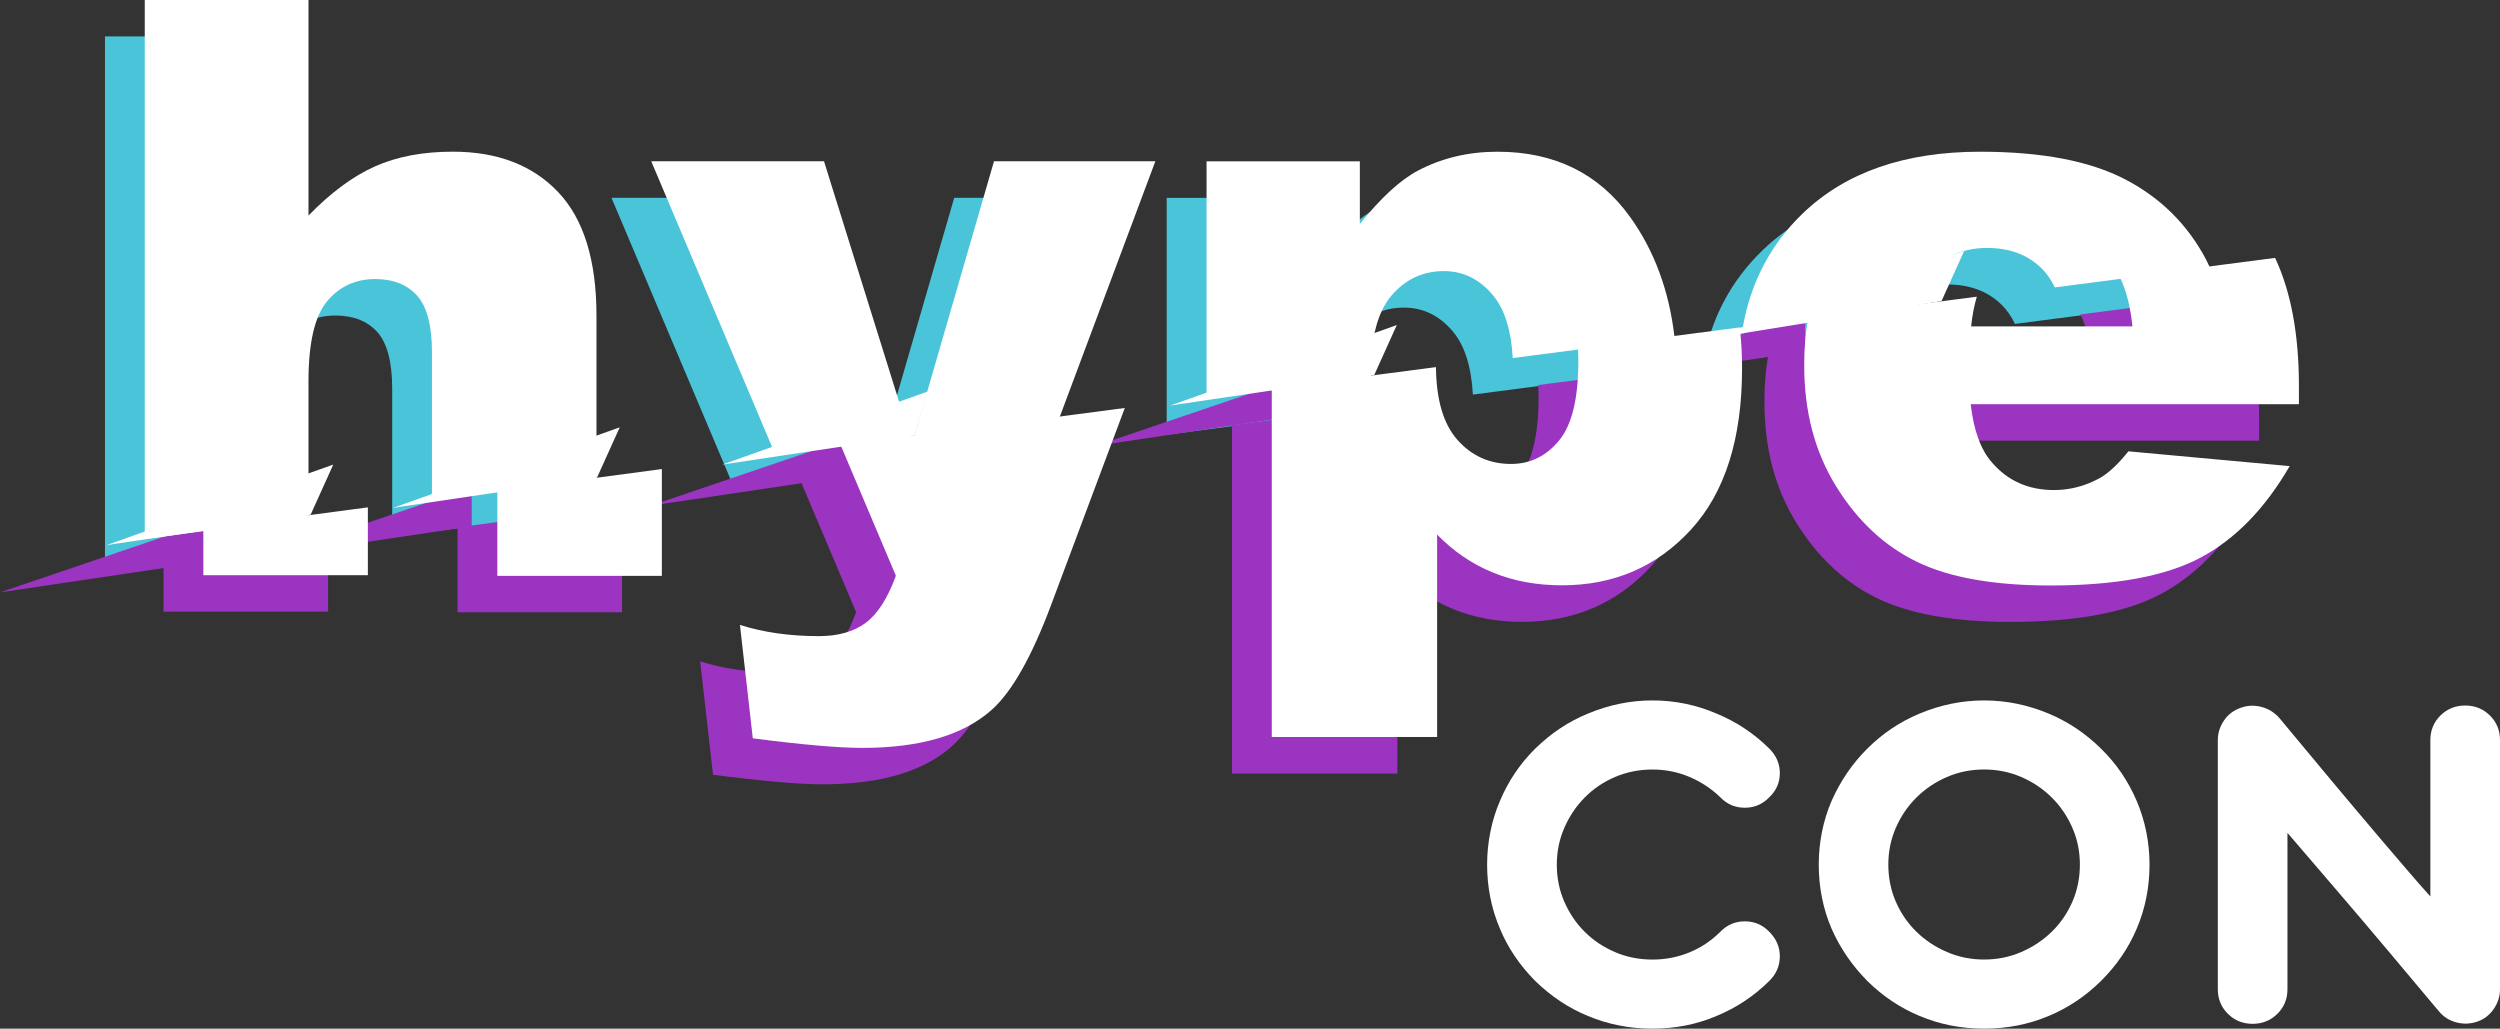
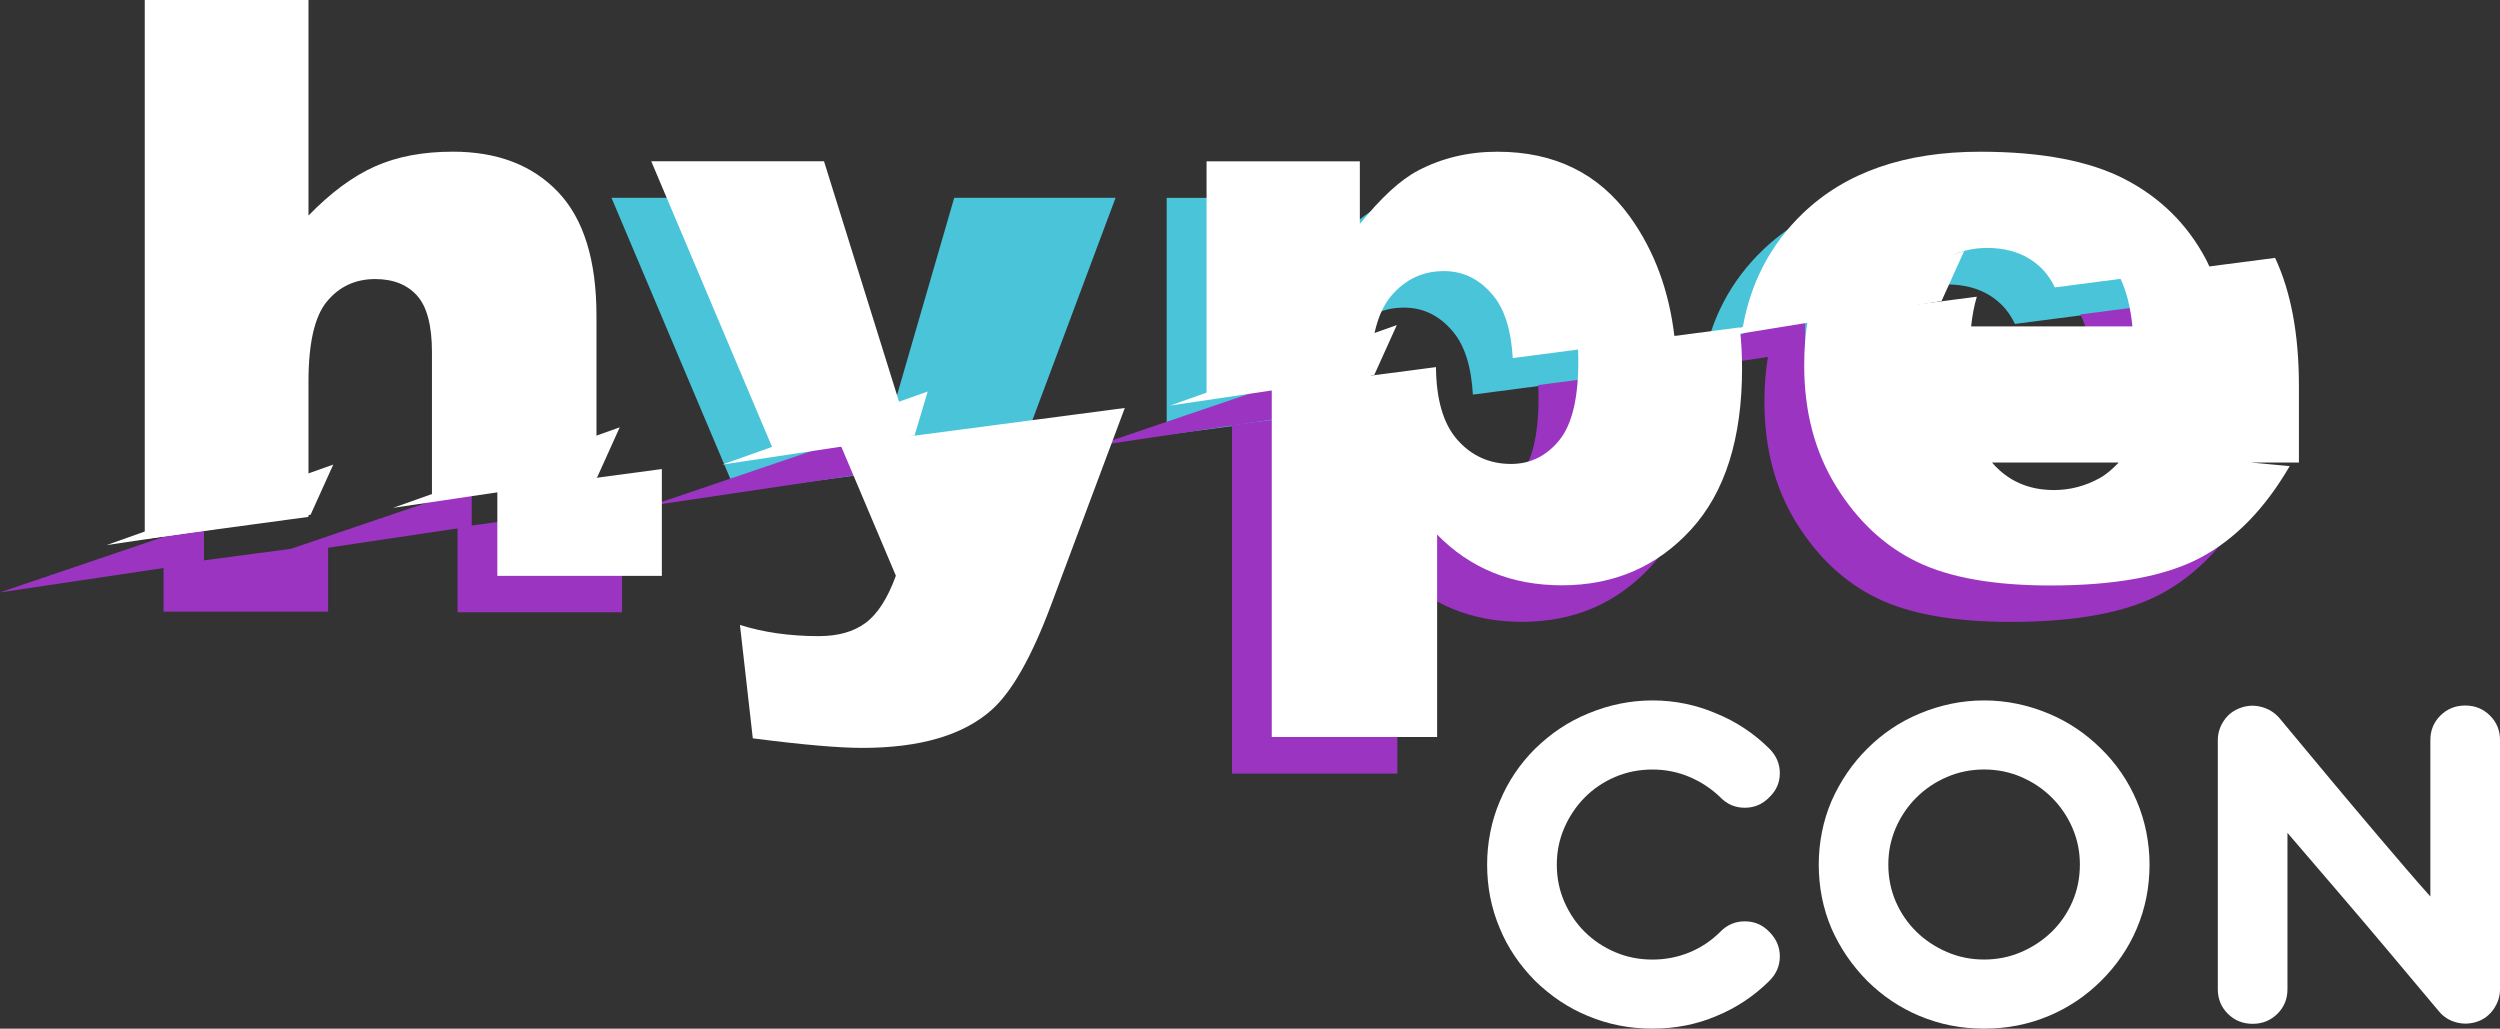
<svg xmlns="http://www.w3.org/2000/svg" width="192" height="79" viewBox="0 0 192 79" fill="none">
  <rect x="0" y="0" width="192" height="79" fill="#333333" stroke="none" />
-   <path d="M20.636 32.111C20.636 29.148 21.11 27.092 22.057 25.948C23.005 24.805 24.241 24.232 25.763 24.232C27.142 24.232 28.213 24.657 28.976 25.503C29.738 26.352 30.12 27.798 30.12 29.841V41.226C34.131 40.691 38.356 40.13 42.755 39.545V27.05C42.755 22.779 41.771 19.61 39.806 17.546C37.837 15.481 35.146 14.449 31.726 14.449C29.419 14.449 27.42 14.827 25.732 15.584C24.042 16.341 22.343 17.599 20.636 19.354V2.797H8.062V44.194C11.785 43.685 16.007 43.115 20.636 42.494V32.111Z" fill="#4AC4D9" />
  <path d="M67.155 36.336C67.051 36.35 66.948 36.364 66.844 36.378L66.998 36.876L67.155 36.336Z" fill="black" />
  <path d="M35.141 47.023H47.776V38.82C43.377 39.405 39.152 39.967 35.141 40.501V47.023Z" fill="#9C34C2" />
  <path d="M12.562 46.978H25.198V41.77C20.799 42.354 16.574 42.916 12.562 43.45V46.978Z" fill="#9C34C2" />
  <path d="M15.665 40.176L0 45.495L15.665 43.161V40.176Z" fill="#9C34C2" />
  <path d="M36.228 37.434L20.562 42.753L36.228 40.419V37.434Z" fill="#9C34C2" />
  <path d="M60.23 15.191H46.961L56.495 37.733C59.882 37.285 63.336 36.832 66.84 36.37L60.23 15.191Z" fill="#4AC4D9" />
  <path d="M85.676 15.191H73.284L67.156 36.331C70.829 35.847 74.552 35.357 78.317 34.865L85.676 15.191Z" fill="#4AC4D9" />
  <path d="M102.206 31.565C102.206 28.766 102.741 26.741 103.812 25.494C104.883 24.248 106.223 23.625 107.829 23.625C109.312 23.625 110.568 24.242 111.597 25.48C112.494 26.557 112.999 28.168 113.117 30.305C117.288 29.76 121.437 29.217 125.538 28.683C125.126 25.13 123.988 22.053 122.118 19.454C119.719 16.124 116.326 14.457 111.939 14.457C109.716 14.457 107.686 14.938 105.853 15.898C104.493 16.613 102.999 17.982 101.373 20.008V15.194H89.602V33.385C93.79 32.837 98.003 32.283 102.211 31.732C102.211 31.677 102.206 31.624 102.206 31.565Z" fill="#4AC4D9" />
  <path d="M144.754 24.209C145.948 22.634 147.543 21.847 149.542 21.847C151.272 21.847 152.668 22.367 153.728 23.41C154.126 23.803 154.468 24.292 154.751 24.877C158.858 24.343 162.836 23.825 166.646 23.33C166.548 23.121 166.452 22.904 166.346 22.704C164.925 20.027 162.856 17.982 160.136 16.572C157.417 15.161 153.711 14.457 149.015 14.457C143.226 14.457 138.69 16.032 135.407 19.179C132.921 21.563 131.376 24.504 130.773 28.001C135.175 27.428 139.506 26.863 143.739 26.312C143.992 25.461 144.328 24.757 144.754 24.209Z" fill="#4AC4D9" />
-   <path d="M63.42 50.639C62.503 51.315 61.306 51.652 59.823 51.652C57.6 51.652 55.584 51.365 53.773 50.792L54.76 59.501C58.548 59.99 61.348 60.235 63.159 60.235C67.625 60.235 70.95 59.253 73.134 57.289C74.678 55.897 76.189 53.218 77.672 49.251L83.33 34.129C79.568 34.624 75.842 35.114 72.169 35.595L72.012 36.135L71.858 35.637C68.354 36.099 64.9 36.552 61.514 37L65.75 47.014C65.113 48.755 64.337 49.963 63.42 50.639Z" fill="#9C34C2" />
  <path d="M107.317 59.406V43.861C108.573 45.149 110 46.12 111.595 46.774C113.19 47.428 114.956 47.756 116.893 47.756C120.888 47.756 124.196 46.332 126.812 43.48C129.427 40.628 130.736 36.494 130.736 31.076C130.736 29.994 130.675 28.954 130.557 27.949C126.456 28.483 122.306 29.026 118.135 29.571C118.152 29.889 118.16 30.217 118.16 30.556C118.16 33.419 117.667 35.447 116.677 36.641C115.688 37.837 114.463 38.436 112.999 38.436C111.331 38.436 109.952 37.812 108.859 36.566C107.79 35.347 107.249 33.489 107.227 30.999C103.019 31.549 98.808 32.1 94.617 32.651V59.411H107.317V59.406Z" fill="#9C34C2" />
  <path d="M137.955 40.141C139.592 42.79 141.656 44.721 144.151 45.937C146.643 47.152 150.06 47.762 154.408 47.762C159.413 47.762 163.253 47.052 165.933 45.63C168.611 44.209 170.895 41.863 172.793 38.594L160.405 37.459C159.623 38.441 158.891 39.126 158.21 39.512C157.097 40.124 155.925 40.433 154.689 40.433C152.732 40.433 151.145 39.729 149.931 38.319C149.065 37.337 148.521 35.845 148.294 33.842H173.503V32.431C173.503 28.461 172.886 25.189 171.672 22.602C167.862 23.097 163.884 23.614 159.777 24.148C160.248 25.119 160.562 26.358 160.716 27.863H148.328C148.418 27.009 148.566 26.252 148.765 25.581C144.532 26.132 140.201 26.697 135.799 27.27C135.606 28.392 135.508 29.568 135.508 30.804C135.499 34.382 136.318 37.495 137.955 40.141Z" fill="#9C34C2" />
  <path d="M65.65 33.512L49.984 38.831L65.65 36.5V33.512Z" fill="#9C34C2" />
  <path d="M99.845 28.914L84.18 34.234L99.845 31.902V28.914Z" fill="#9C34C2" />
  <path d="M138.637 24L122.969 29.32L138.637 26.988V24Z" fill="#9C34C2" />
  <path d="M121.948 54.806C123.566 54.13 125.22 53.793 126.91 53.793C128.623 53.793 130.263 54.13 131.836 54.806C133.361 55.434 134.709 56.33 135.881 57.493C136.42 58.03 136.691 58.656 136.691 59.38C136.691 60.1 136.422 60.718 135.881 61.23C135.365 61.767 134.738 62.034 134 62.034C133.26 62.034 132.635 61.767 132.119 61.23C131.415 60.554 130.616 60.031 129.728 59.658C128.836 59.285 127.897 59.099 126.913 59.099C125.882 59.099 124.92 59.291 124.028 59.675C123.137 60.059 122.363 60.582 121.707 61.247C121.051 61.909 120.53 62.685 120.143 63.57C119.756 64.455 119.563 65.398 119.563 66.4C119.563 67.423 119.756 68.378 120.143 69.262C120.53 70.147 121.051 70.915 121.707 71.566C122.363 72.217 123.137 72.735 124.028 73.119C124.92 73.503 125.882 73.695 126.913 73.695C127.897 73.695 128.836 73.514 129.728 73.152C130.619 72.79 131.415 72.262 132.119 71.563C132.635 71.029 133.263 70.759 134 70.759C134.74 70.759 135.365 71.026 135.881 71.563C136.42 72.1 136.691 72.726 136.691 73.45C136.691 74.17 136.422 74.799 135.881 75.336C134.707 76.499 133.358 77.395 131.836 78.024C130.311 78.675 128.668 79 126.91 79C125.153 79 123.499 78.675 121.948 78.024C120.471 77.42 119.123 76.521 117.903 75.336C116.706 74.126 115.803 72.788 115.195 71.321C114.539 69.785 114.211 68.144 114.211 66.397C114.211 65.559 114.292 64.727 114.458 63.901C114.62 63.075 114.867 62.276 115.198 61.508C115.831 59.995 116.734 58.656 117.906 57.493C119.123 56.305 120.471 55.41 121.948 54.806Z" fill="white" />
  <path d="M147.417 54.806C149.035 54.13 150.689 53.793 152.379 53.793C154.067 53.793 155.721 54.13 157.341 54.806C158.841 55.434 160.178 56.33 161.353 57.493C162.525 58.634 163.441 59.972 164.097 61.508C164.425 62.276 164.672 63.075 164.837 63.901C165 64.727 165.084 65.559 165.084 66.397C165.084 68.144 164.756 69.783 164.1 71.321C163.467 72.813 162.553 74.151 161.356 75.336C160.181 76.499 158.847 77.395 157.344 78.024C155.796 78.675 154.142 79 152.382 79C150.621 79 148.97 78.675 147.42 78.024C145.917 77.395 144.583 76.499 143.408 75.336C142.234 74.148 141.32 72.81 140.664 71.321C140.008 69.785 139.68 68.144 139.68 66.397C139.68 65.559 139.761 64.727 139.926 63.901C140.089 63.075 140.336 62.276 140.666 61.508C141.348 59.972 142.262 58.634 143.411 57.493C144.577 56.33 145.914 55.434 147.417 54.806ZM145.023 66.397C145.023 67.421 145.216 68.375 145.603 69.26C145.99 70.144 146.517 70.912 147.187 71.563C147.854 72.214 148.637 72.732 149.528 73.116C150.42 73.5 151.37 73.692 152.379 73.692C153.388 73.692 154.339 73.5 155.23 73.116C156.122 72.732 156.901 72.214 157.571 71.563C158.238 70.912 158.768 70.144 159.155 69.26C159.542 68.375 159.735 67.421 159.735 66.397C159.735 65.395 159.542 64.452 159.155 63.567C158.768 62.682 158.241 61.909 157.571 61.244C156.904 60.582 156.122 60.056 155.23 59.672C154.339 59.288 153.388 59.096 152.379 59.096C151.37 59.096 150.42 59.288 149.528 59.672C148.637 60.056 147.857 60.579 147.187 61.244C146.52 61.906 145.99 62.682 145.603 63.567C145.216 64.455 145.023 65.398 145.023 66.397Z" fill="white" />
  <path d="M172.086 54.359C172.602 54.172 173.129 54.15 173.67 54.289C174.208 54.428 174.668 54.709 175.041 55.127C176.353 56.71 177.69 58.315 179.052 59.946C179.638 60.644 180.249 61.373 180.883 62.127C181.517 62.884 182.161 63.646 182.817 64.414C183.473 65.182 184.124 65.944 184.771 66.701C185.416 67.458 186.044 68.173 186.652 68.849V56.838C186.652 56.092 186.91 55.463 187.426 54.952C187.942 54.44 188.576 54.184 189.327 54.184C190.078 54.184 190.712 54.44 191.228 54.952C191.743 55.463 192.001 56.092 192.001 56.838V75.974C192.001 76.511 191.841 77.009 191.528 77.477C191.211 77.942 190.793 78.27 190.277 78.453C189.736 78.64 189.198 78.662 188.66 78.523C188.119 78.384 187.676 78.103 187.322 77.686C185.985 76.102 184.637 74.497 183.277 72.867C182.102 71.47 180.844 69.987 179.495 68.415C178.147 66.843 176.874 65.36 175.677 63.963V75.974C175.677 76.72 175.419 77.349 174.903 77.861C174.387 78.373 173.754 78.629 173.003 78.629C172.251 78.629 171.618 78.373 171.102 77.861C170.586 77.349 170.328 76.72 170.328 75.974V56.838C170.328 56.304 170.485 55.803 170.802 55.336C171.119 54.871 171.548 54.545 172.086 54.359Z" fill="white" />
  <path d="M70.21 33.527C70.106 33.541 70.002 33.555 69.898 33.569L70.053 34.067L70.21 33.527Z" fill="white" />
  <path d="M38.195 44.226H50.83V36.023C46.432 36.608 42.207 37.17 38.195 37.704V44.226Z" fill="white" />
-   <path d="M15.617 44.173H28.252V38.965C23.854 39.549 19.629 40.111 15.617 40.645V44.173Z" fill="white" />
  <path d="M23.691 29.311C23.691 26.348 24.164 24.292 25.112 23.149C26.059 22.005 27.296 21.432 28.818 21.432C30.197 21.432 31.268 21.858 32.031 22.703C32.793 23.552 33.174 24.999 33.174 27.041V38.426C37.186 37.892 41.411 37.33 45.809 36.746V24.25C45.809 19.98 44.825 16.811 42.86 14.746C40.892 12.682 38.201 11.649 34.781 11.649C32.474 11.649 30.475 12.028 28.787 12.785C27.097 13.541 25.398 14.799 23.691 16.555V0H11.117V41.398C14.84 40.888 19.062 40.318 23.691 39.697V29.311Z" fill="white" />
  <path d="M63.284 12.387H50.016L59.55 34.929C62.937 34.481 66.39 34.027 69.895 33.565L63.284 12.387Z" fill="white" />
-   <path d="M88.73 12.387H76.339L70.211 33.526C73.883 33.042 77.606 32.553 81.371 32.06L88.73 12.387Z" fill="white" />
  <path d="M105.268 28.761C105.268 25.962 105.804 23.936 106.875 22.69C107.945 21.443 109.285 20.82 110.892 20.82C112.375 20.82 113.631 21.438 114.66 22.676C115.557 23.753 116.061 25.363 116.179 27.5C120.351 26.955 124.5 26.412 128.601 25.878C128.189 22.325 127.051 19.248 125.181 16.649C122.781 13.319 119.389 11.652 115.002 11.652C112.779 11.652 110.749 12.134 108.915 13.094C107.556 13.809 106.062 15.178 104.436 17.203V12.39H92.664V30.58C96.852 30.032 101.066 29.478 105.274 28.93C105.274 28.869 105.268 28.816 105.268 28.761Z" fill="white" />
  <path d="M147.817 21.404C149.011 19.829 150.606 19.042 152.605 19.042C154.334 19.042 155.731 19.562 156.79 20.606C157.188 20.998 157.53 21.488 157.814 22.072C161.92 21.538 165.899 21.02 169.708 20.525C169.61 20.316 169.515 20.099 169.408 19.899C167.987 17.223 165.918 15.178 163.199 13.767C160.48 12.356 156.773 11.652 152.078 11.652C146.289 11.652 141.753 13.227 138.47 16.374C135.983 18.758 134.439 21.699 133.836 25.197C138.237 24.623 142.569 24.058 146.802 23.508C147.054 22.659 147.39 21.952 147.817 21.404Z" fill="white" />
  <path d="M66.475 47.842C65.558 48.518 64.361 48.855 62.878 48.855C60.655 48.855 58.639 48.568 56.828 47.995L57.815 56.704C61.602 57.193 64.403 57.438 66.214 57.438C70.68 57.438 74.005 56.456 76.189 54.492C77.733 53.101 79.244 50.421 80.727 46.454L86.385 31.332C82.622 31.827 67.955 33.758 64.568 34.203L68.804 44.217C68.168 45.959 67.391 47.166 66.475 47.842Z" fill="white" />
  <path d="M110.371 56.601V41.056C111.627 42.345 113.054 43.316 114.649 43.969C116.244 44.623 118.011 44.952 119.948 44.952C123.943 44.952 127.251 43.527 129.866 40.675C132.482 37.823 133.791 33.689 133.791 28.272C133.791 27.189 133.729 26.149 133.612 25.145C129.51 25.679 125.361 26.221 121.19 26.767C121.207 27.084 121.215 27.412 121.215 27.752C121.215 30.614 120.722 32.643 119.732 33.836C118.742 35.033 117.517 35.631 116.054 35.631C114.386 35.631 113.007 35.008 111.913 33.761C110.845 32.543 110.304 30.684 110.282 28.194C106.074 28.745 101.863 29.296 97.672 29.844V56.604H110.371V56.601Z" fill="white" />
-   <path d="M141.01 37.344C142.647 39.993 144.71 41.924 147.205 43.14C149.698 44.355 153.115 44.965 157.463 44.965C162.467 44.965 166.308 44.255 168.988 42.834C171.665 41.412 173.95 39.066 175.848 35.797L163.46 34.662C162.678 35.644 161.946 36.329 161.265 36.715C160.152 37.328 158.98 37.636 157.743 37.636C155.787 37.636 154.2 36.932 152.986 35.522C152.12 34.54 151.576 33.048 151.349 31.045H176.557V29.634C176.557 25.664 175.94 22.392 174.727 19.805C170.917 20.3 166.939 20.817 162.832 21.352C163.303 22.323 163.617 23.561 163.771 25.066H151.383C151.472 24.212 151.621 23.455 151.82 22.785C147.587 23.335 143.255 23.9 138.854 24.473C138.661 25.595 138.563 26.771 138.563 28.007C138.554 31.585 139.373 34.695 141.01 37.344Z" fill="white" />
+   <path d="M141.01 37.344C142.647 39.993 144.71 41.924 147.205 43.14C149.698 44.355 153.115 44.965 157.463 44.965C162.467 44.965 166.308 44.255 168.988 42.834C171.665 41.412 173.95 39.066 175.848 35.797L163.46 34.662C162.678 35.644 161.946 36.329 161.265 36.715C160.152 37.328 158.98 37.636 157.743 37.636C155.787 37.636 154.2 36.932 152.986 35.522H176.557V29.634C176.557 25.664 175.94 22.392 174.727 19.805C170.917 20.3 166.939 20.817 162.832 21.352C163.303 22.323 163.617 23.561 163.771 25.066H151.383C151.472 24.212 151.621 23.455 151.82 22.785C147.587 23.335 143.255 23.9 138.854 24.473C138.661 25.595 138.563 26.771 138.563 28.007C138.554 31.585 139.373 34.695 141.01 37.344Z" fill="white" />
  <path d="M25.594 35.68L8.188 41.862L23.856 39.53L25.594 35.68Z" fill="white" />
  <path d="M47.594 32.82L30.188 39.002L45.856 36.671L47.594 32.82Z" fill="white" />
  <path d="M71.249 30.066L55.469 35.681L70.237 33.452L71.249 30.066Z" fill="white" />
  <path d="M107.274 24.965L89.867 31.147L105.535 28.816L107.274 24.965Z" fill="white" />
  <path d="M150.849 19.273L131.133 26.032L149.108 23.124L150.849 19.273Z" fill="white" />
</svg>